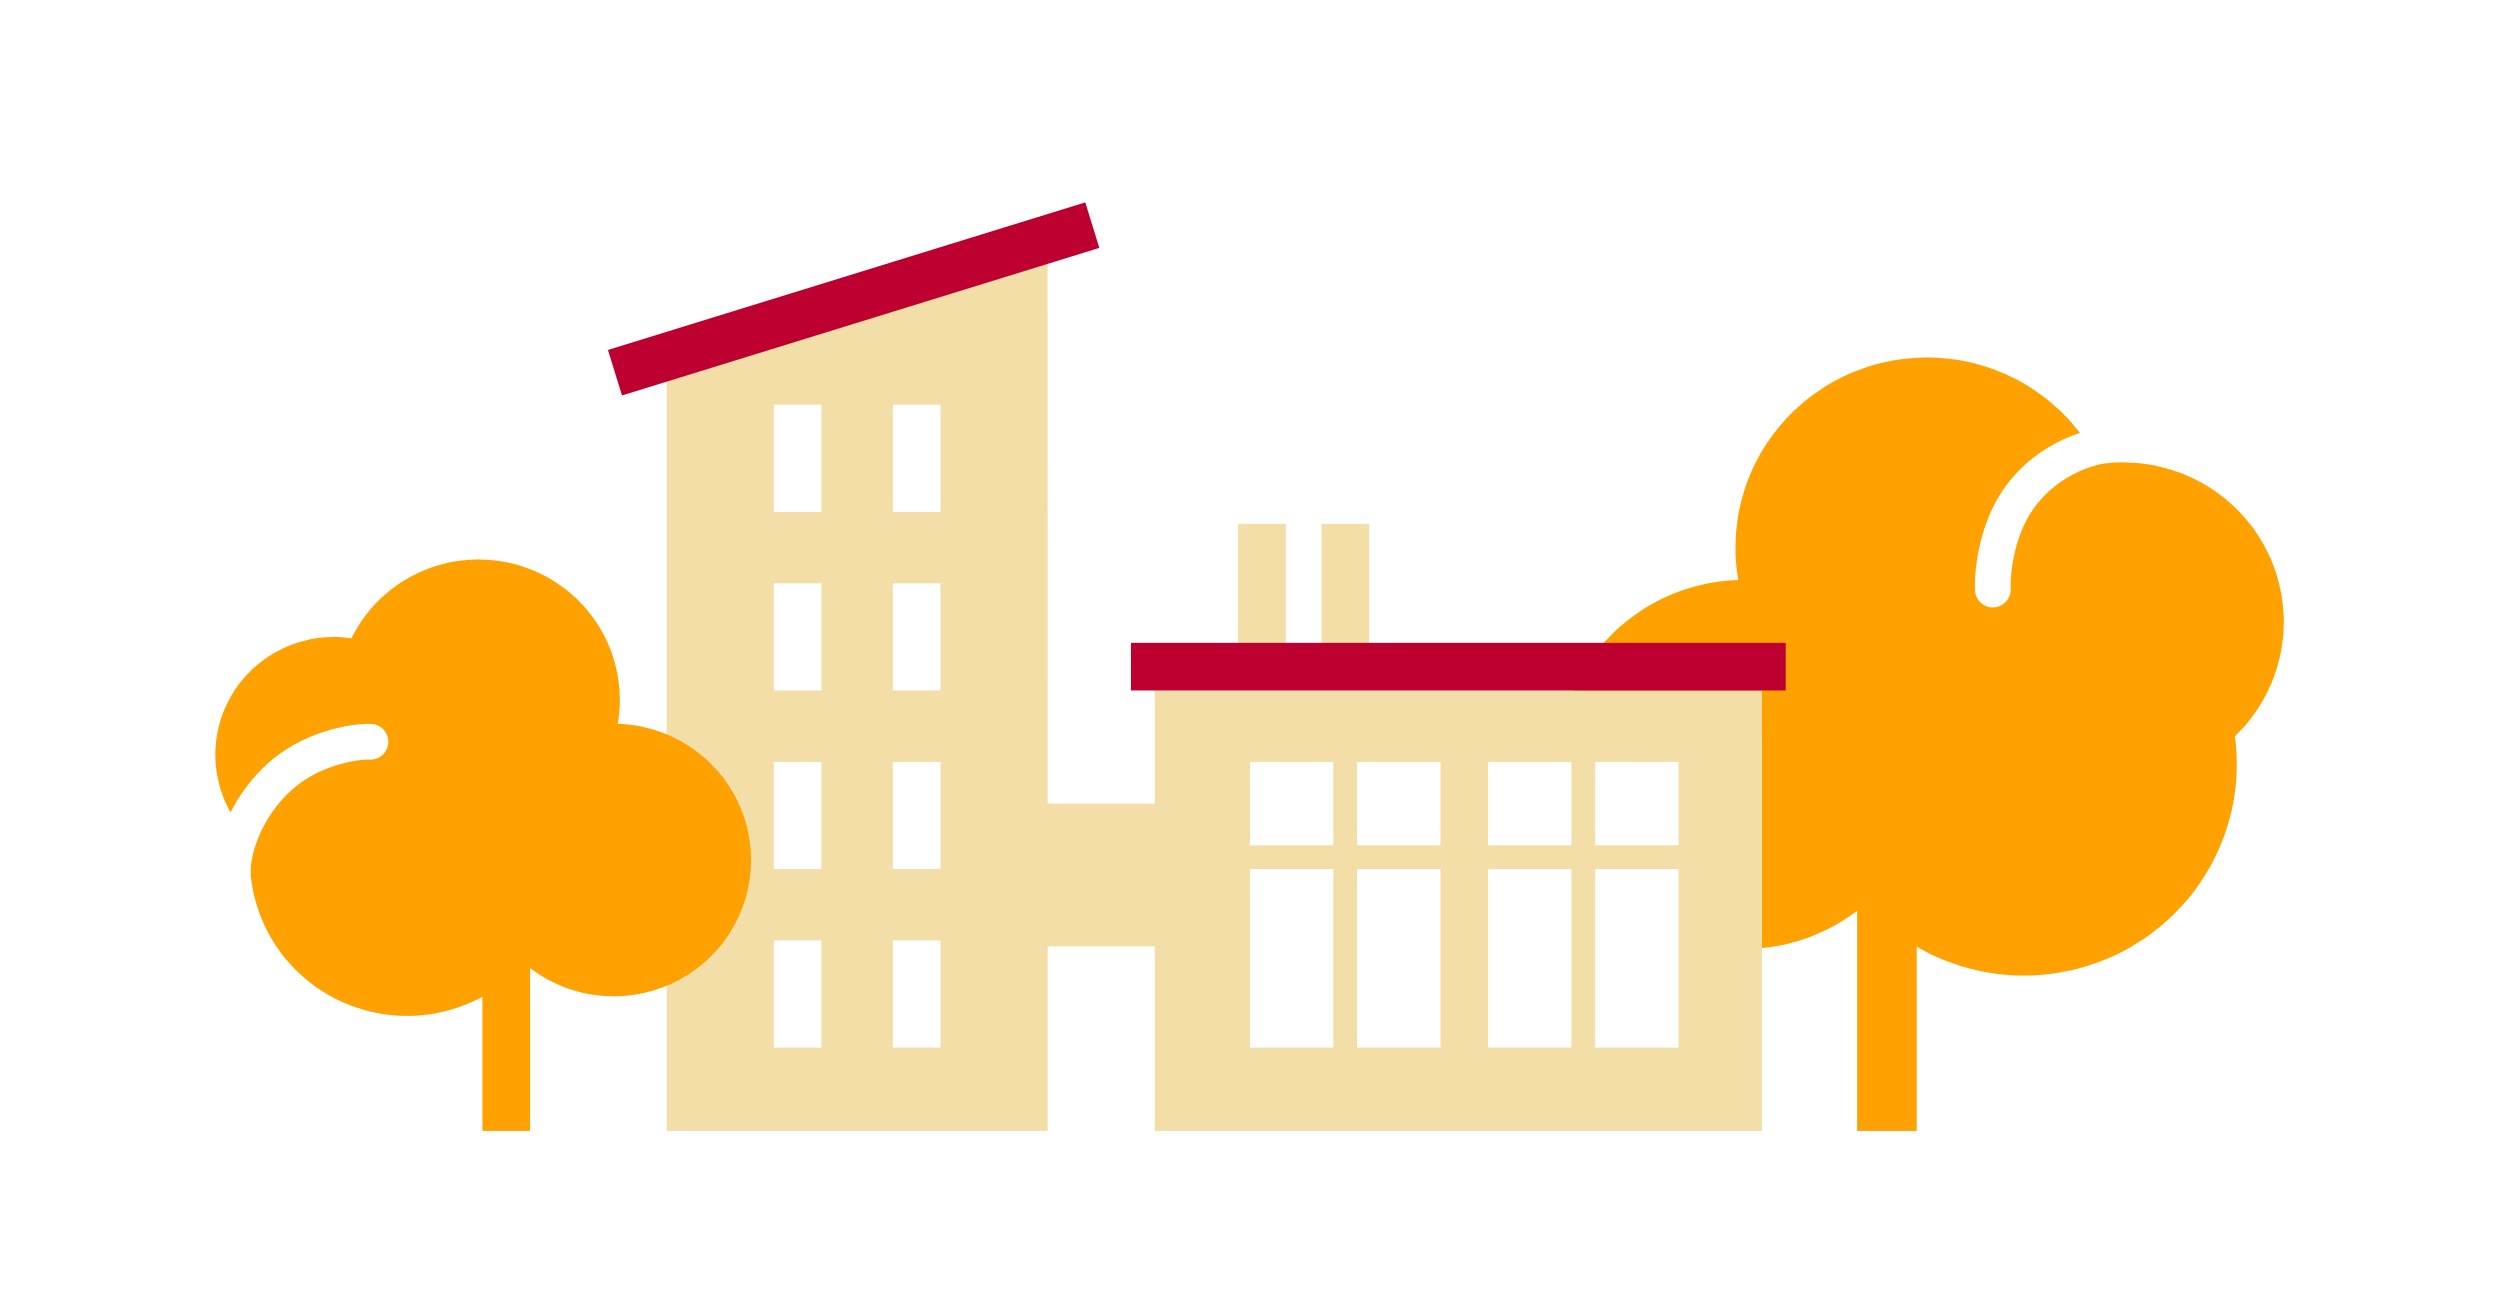
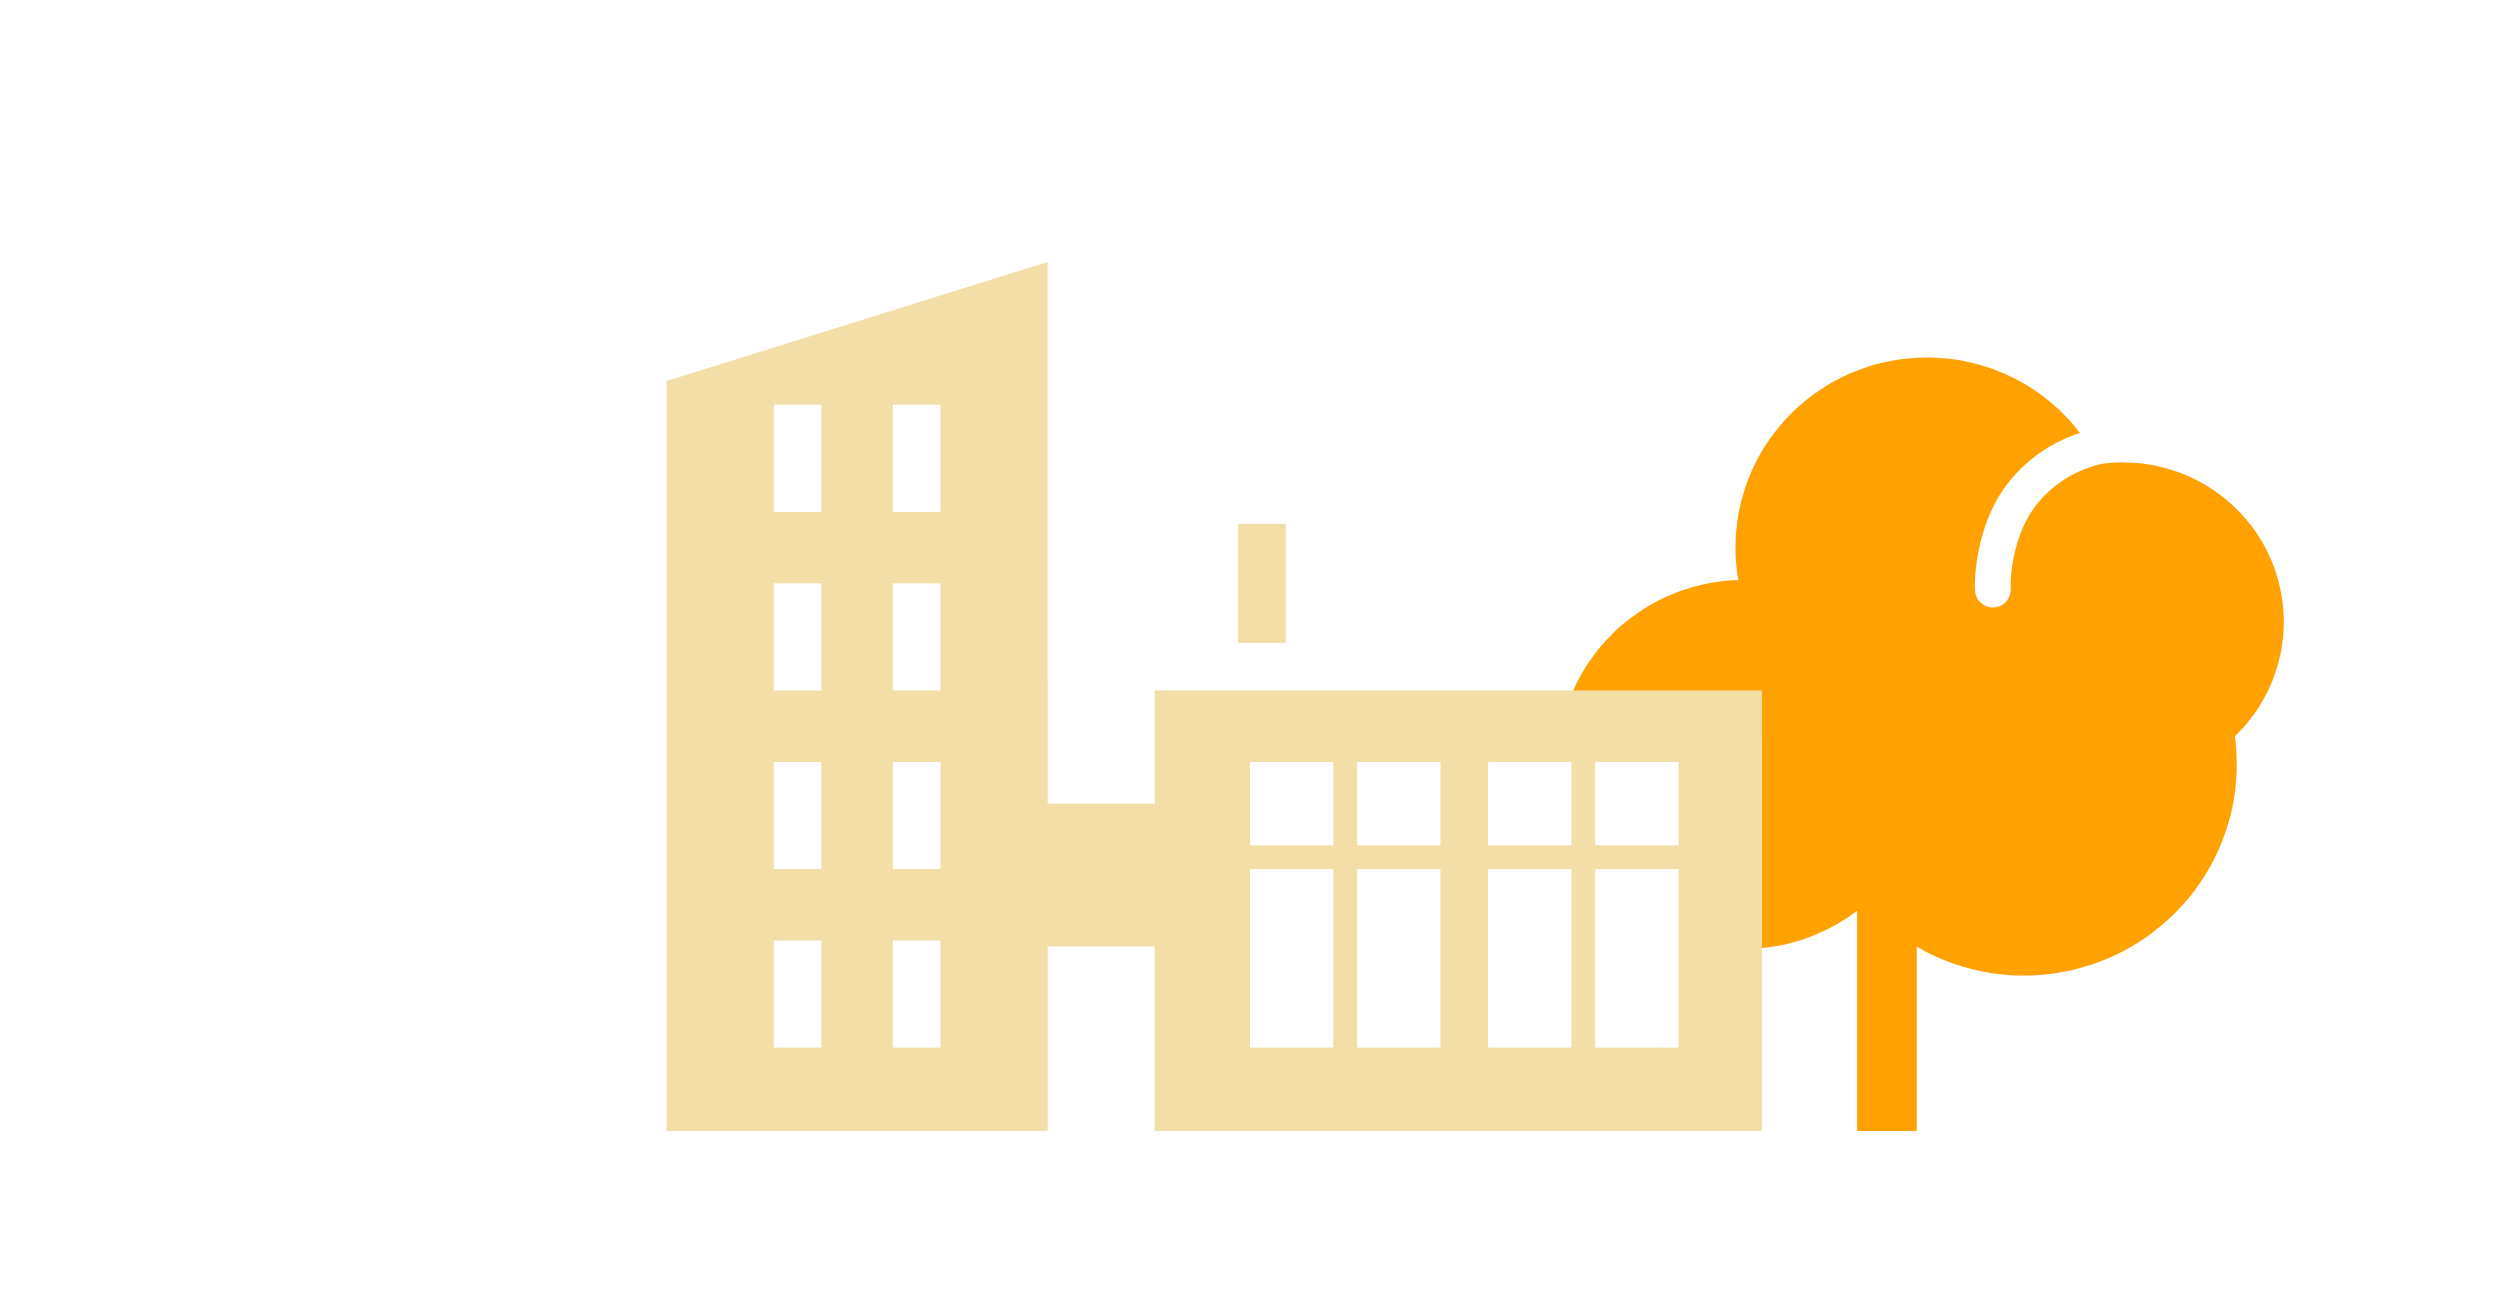
<svg xmlns="http://www.w3.org/2000/svg" width="210" height="110" viewBox="0 0 210 110" fill="none">
  <path d="M131.009 62H148V79.64L148.543 79.578L149.079 79.498L149.615 79.399L150.151 79.288L150.671 79.143L151.191 78.997L151.711 78.82L152.231 78.626L152.718 78.417L153.222 78.19L153.709 77.95L154.196 77.692L154.651 77.418L155.122 77.128L155.561 76.822L155.999 76.5V95H161.004V79.516L161.977 80.06L162.53 80.318L163.082 80.559L163.667 80.785L164.235 80.994L164.836 81.188L165.421 81.349L166.022 81.495L166.623 81.624L167.224 81.735L167.842 81.816L168.459 81.88L169.06 81.928L169.677 81.945H170.295L170.912 81.928L171.529 81.88L172.146 81.816L172.748 81.735L173.365 81.621L173.966 81.508L174.551 81.363L175.152 81.186L175.735 81.009L176.32 80.799L176.89 80.574L177.458 80.332L178.011 80.074L178.563 79.784L179.099 79.48L179.619 79.158L180.139 78.82L180.626 78.481L181.601 77.708L182.056 77.305L182.511 76.886L182.933 76.45L183.355 76L183.761 75.549L184.151 75.066L184.509 74.583L184.866 74.067L185.191 73.568L185.516 73.036L185.808 72.505L186.084 71.957L186.344 71.408L186.588 70.844L186.815 70.264L187.01 69.686L187.189 69.106L187.351 68.526L187.496 67.931L187.61 67.318L187.707 66.722L187.79 66.109L187.837 65.513L187.871 64.901L187.887 64.289L187.855 63.065L187.806 62.453L187.725 61.857L188.375 61.18L188.683 60.842L188.976 60.471L189.528 59.73L189.772 59.344L190.016 58.941L190.245 58.538L190.456 58.135L190.651 57.717L190.846 57.282L191.008 56.847L191.3 55.977L191.528 55.075L191.625 54.624L191.69 54.173L191.755 53.705L191.804 53.254L191.837 52.32V51.869L191.804 51.402L191.77 50.935L191.723 50.484L191.658 50.033L191.559 49.565L191.461 49.114L191.348 48.679L191.218 48.228L191.071 47.793L190.909 47.358L190.73 46.923L190.535 46.505L190.324 46.086L190.115 45.683L189.871 45.28L189.629 44.894L189.369 44.507L189.093 44.137L188.799 43.782L188.506 43.428L188.182 43.074L187.858 42.751L187.533 42.429L187.174 42.123L186.817 41.817L186.46 41.543L186.086 41.269L185.698 41.011L185.292 40.754L184.902 40.528L184.479 40.319L184.073 40.109L183.633 39.916L183.211 39.739L182.77 39.594L182.332 39.449L181.877 39.32L180.969 39.094L180.514 39.014L180.043 38.95L179.588 38.901L179.117 38.869L178.664 38.853L178.193 38.837L177.722 38.853L177.267 38.885L176.796 38.933L176.518 38.973C175.974 39.09 175.325 39.291 174.631 39.608C173.317 40.209 171.934 41.183 170.862 42.657C169.972 43.881 169.456 45.362 169.176 46.696C168.894 48.037 168.874 49.11 168.895 49.425C168.951 50.252 168.325 50.967 167.499 51.022C166.672 51.077 165.957 50.451 165.902 49.625C165.861 49.002 165.909 47.653 166.24 46.079C166.572 44.499 167.213 42.574 168.436 40.893C169.864 38.929 171.689 37.654 173.385 36.879C173.83 36.676 174.273 36.504 174.705 36.362L174.554 36.163L174.197 35.728L173.838 35.309L173.449 34.906L173.059 34.504L172.637 34.133L172.213 33.762L171.774 33.408L171.334 33.086L170.881 32.764L170.41 32.458L169.923 32.168L169.434 31.894L168.93 31.652L168.425 31.41L167.907 31.201L167.387 30.992L166.851 30.814L166.315 30.653L165.779 30.508L165.226 30.38L164.674 30.267L164.122 30.186L163.569 30.122L163.001 30.073L162.448 30.041L161.88 30.025L161.328 30.041L160.759 30.073L160.207 30.122L159.638 30.186L159.086 30.267L158.534 30.38L157.997 30.492L157.445 30.637L156.909 30.798L156.389 30.992L155.853 31.185L155.333 31.394L154.83 31.636L154.326 31.894L153.839 32.151L153.352 32.441L152.897 32.748L152.426 33.07L151.987 33.392L151.548 33.746L150.704 34.487L149.924 35.293L149.567 35.712L149.209 36.147L148.868 36.581L148.543 37.049L148.234 37.516L147.942 37.983L147.682 38.466L147.422 38.966L147.179 39.465L146.756 40.496L146.578 41.028L146.415 41.559L146.269 42.091L146.139 42.639L146.025 43.186L145.944 43.734L145.879 44.282L145.814 44.846L145.782 45.957V46.505L145.814 47.069L145.863 47.616L145.928 48.18L146.025 48.728L145.473 48.744L144.937 48.792L144.385 48.857L143.848 48.937L143.312 49.034L142.776 49.166L142.256 49.295L141.217 49.617L140.713 49.81L140.21 50.02L139.706 50.245L139.219 50.487L138.748 50.745L138.277 51.019L137.805 51.325L137.367 51.631L136.928 51.953L136.084 52.629L135.677 53L134.93 53.773L134.557 54.176L134.215 54.595L133.566 55.465L133.273 55.916L132.981 56.383L132.721 56.85L132.461 57.333L132.234 57.833L132.022 58.316L131.811 58.831L131.633 59.331L131.47 59.846L131.324 60.378L131.21 60.893L131.096 61.425L131.015 61.956L131.009 62Z" fill="#FFA100" />
  <path fill-rule="evenodd" clip-rule="evenodd" d="M56.001 95H88.007L88.007 79.5H97.001V95H148.001V58H97.001V67.5H88.007L88 22L56.001 32L56.001 95ZM75 34H79V43H75V34ZM79 49H75V58H79V49ZM79 64H75V73H79V64ZM112 64H105V71H112V64ZM125 64H132V71H125V64ZM114 64H121V71H114V64ZM134 64H141V71H134V64ZM105 73H112V88H105V73ZM125 73H132V88H125V73ZM114 73H121V88H114V73ZM134 73H141V88H134V73ZM79 79H75V88H79V79ZM69 64H65V73H69V64ZM69 49H65V58H69V49ZM69 34H65V43H69V34ZM69 79H65V88H69V79Z" fill="#F2DEA6" />
  <path d="M104 44H108V54H104V44Z" fill="#F2DEA6" />
-   <path d="M111 44H115V54H111V44Z" fill="#F2DEA6" />
-   <path d="M91.162 17L51.066 29.395L52.247 33.217L92.343 20.822L91.162 17Z" fill="#BD0030" />
-   <path d="M150 54H95V58H150V54Z" fill="#BD0030" />
-   <path d="M52.841 83.623L52.433 83.657L52.038 83.681L51.63 83.693L50.828 83.669L50.432 83.633L50.025 83.587L49.629 83.527L49.234 83.455L48.838 83.373L48.455 83.266L48.071 83.157L47.688 83.027L47.304 82.884L46.945 82.729L46.573 82.561L46.214 82.384L45.854 82.194L45.519 81.992L45.171 81.778L44.848 81.552L44.524 81.314V94.994H40.522V83.728L40.114 83.943L39.707 84.133L39.299 84.311L38.868 84.478L38.448 84.633L38.005 84.775L37.574 84.894L37.13 85.002L36.687 85.098L36.243 85.18L35.788 85.239L35.333 85.287L34.889 85.323L34.434 85.334H33.978L33.523 85.323L33.068 85.287L32.612 85.239L32.169 85.18L31.714 85.095L31.27 85.012L30.839 84.905L30.395 84.774L29.965 84.643L29.534 84.489L29.113 84.322L28.694 84.144L28.286 83.953L27.879 83.739L27.483 83.514L27.1 83.276L26.716 83.027L26.357 82.777L25.638 82.206L25.302 81.908L24.967 81.599L24.655 81.277L24.344 80.945L24.044 80.612L23.756 80.255L23.493 79.898L23.229 79.517L22.989 79.148L22.75 78.756L22.534 78.363L22.33 77.959L22.139 77.553L21.959 77.137L21.791 76.709L21.647 76.282L21.515 75.853L21.396 75.425L21.289 74.986L21.205 74.533L21.133 74.093L21.072 73.641L21.055 73.424C21.058 73.375 21.058 73.325 21.056 73.275C21 71.971 21.826 68.701 24.61 66.263C25.834 65.191 27.266 64.559 28.522 64.202C29.797 63.84 30.786 63.791 31.039 63.804C31.867 63.848 32.573 63.212 32.616 62.385C32.66 61.558 32.025 60.852 31.197 60.808C30.557 60.775 29.234 60.882 27.702 61.316C26.151 61.757 24.281 62.563 22.633 64.006C21.161 65.296 20.098 66.784 19.369 68.239L19.261 68.05L19.105 67.752L18.962 67.443L18.818 67.122L18.698 66.801L18.482 66.158L18.315 65.492L18.243 65.159L18.195 64.826L18.147 64.481L18.111 64.148L18.087 63.458V63.125L18.111 62.78L18.136 62.435L18.171 62.102L18.219 61.769L18.292 61.424L18.364 61.091L18.448 60.769L18.544 60.436L18.651 60.115L18.771 59.794L18.903 59.473L19.047 59.163L19.203 58.854L19.357 58.557L19.537 58.259L19.715 57.974L19.907 57.688L20.111 57.415L20.328 57.153L20.544 56.891L20.783 56.63L21.022 56.392L21.261 56.154L21.526 55.928L21.79 55.702L22.053 55.499L22.329 55.297L22.616 55.107L22.915 54.917L23.203 54.75L23.514 54.595L23.814 54.441L24.139 54.298L24.45 54.167L24.775 54.06L25.099 53.953L25.434 53.858L26.104 53.691L26.44 53.632L26.787 53.584L27.123 53.548L27.47 53.525L27.805 53.513L28.152 53.501L28.5 53.513L28.835 53.537L29.183 53.572L29.518 53.62L29.709 53.251L29.914 52.894L30.129 52.537L30.345 52.192L30.585 51.859L30.836 51.526L31.1 51.205L31.365 50.896L31.651 50.598L31.939 50.301L32.251 50.027L32.563 49.754L32.887 49.492L33.212 49.254L33.546 49.016L33.893 48.79L34.253 48.576L34.614 48.374L34.985 48.195L35.358 48.017L35.74 47.862L36.124 47.708L36.519 47.577L36.914 47.458L37.31 47.351L37.717 47.256L38.125 47.172L38.532 47.113L38.94 47.065L39.359 47.03L39.767 47.006L40.186 46.994L40.593 47.006L41.013 47.03L41.42 47.065L41.84 47.113L42.247 47.172L42.655 47.256L43.05 47.339L43.458 47.446L43.853 47.565L44.237 47.708L44.632 47.85L45.016 48.005L45.387 48.184L45.758 48.374L46.118 48.564L46.477 48.778L46.813 49.004L47.161 49.242L47.484 49.48L47.808 49.742L48.431 50.289L49.006 50.884L49.27 51.193L49.533 51.514L49.785 51.836L50.025 52.181L50.252 52.526L50.468 52.87L50.66 53.227L50.852 53.596L51.031 53.965L51.343 54.726L51.475 55.119L51.594 55.511L51.702 55.904L51.798 56.308L51.882 56.713L51.942 57.117L51.99 57.522L52.038 57.938L52.062 58.759V59.163L52.038 59.58L52.002 59.984L51.954 60.401L51.882 60.805L52.29 60.817L52.685 60.853L53.093 60.9L53.488 60.96L53.883 61.031L54.279 61.129L54.662 61.224L55.429 61.462L55.801 61.605L56.172 61.759L56.544 61.926L56.903 62.104L57.251 62.294L57.598 62.497L57.946 62.723L58.27 62.949L58.593 63.187L59.216 63.686L59.516 63.96L60.067 64.531L60.343 64.828L60.594 65.138L61.074 65.78L61.289 66.113L61.505 66.458L61.697 66.803L61.889 67.16L62.056 67.529L62.212 67.885L62.368 68.266L62.5 68.635L62.62 69.016L62.727 69.408L62.811 69.789L62.895 70.181L62.955 70.574L63.015 70.978L63.051 71.371L63.075 71.775L63.087 72.168L63.063 72.965L63.027 73.37L62.979 73.762L62.919 74.155L62.847 74.547L62.763 74.94L62.656 75.331L62.548 75.712L62.416 76.093L62.272 76.461L62.116 76.831L61.949 77.2L61.769 77.545L61.577 77.902L61.373 78.247L61.157 78.58L60.93 78.913L60.69 79.234L60.438 79.543L60.175 79.841L59.899 80.138L59.624 80.424L59.324 80.697L59.024 80.959L58.713 81.221L58.066 81.697L57.73 81.911L57.035 82.315L56.316 82.672L55.945 82.827L55.573 82.969L55.19 83.099L54.806 83.23L54.423 83.325L54.027 83.42L53.632 83.502L53.236 83.563L52.841 83.623Z" fill="#FFA100" />
</svg>